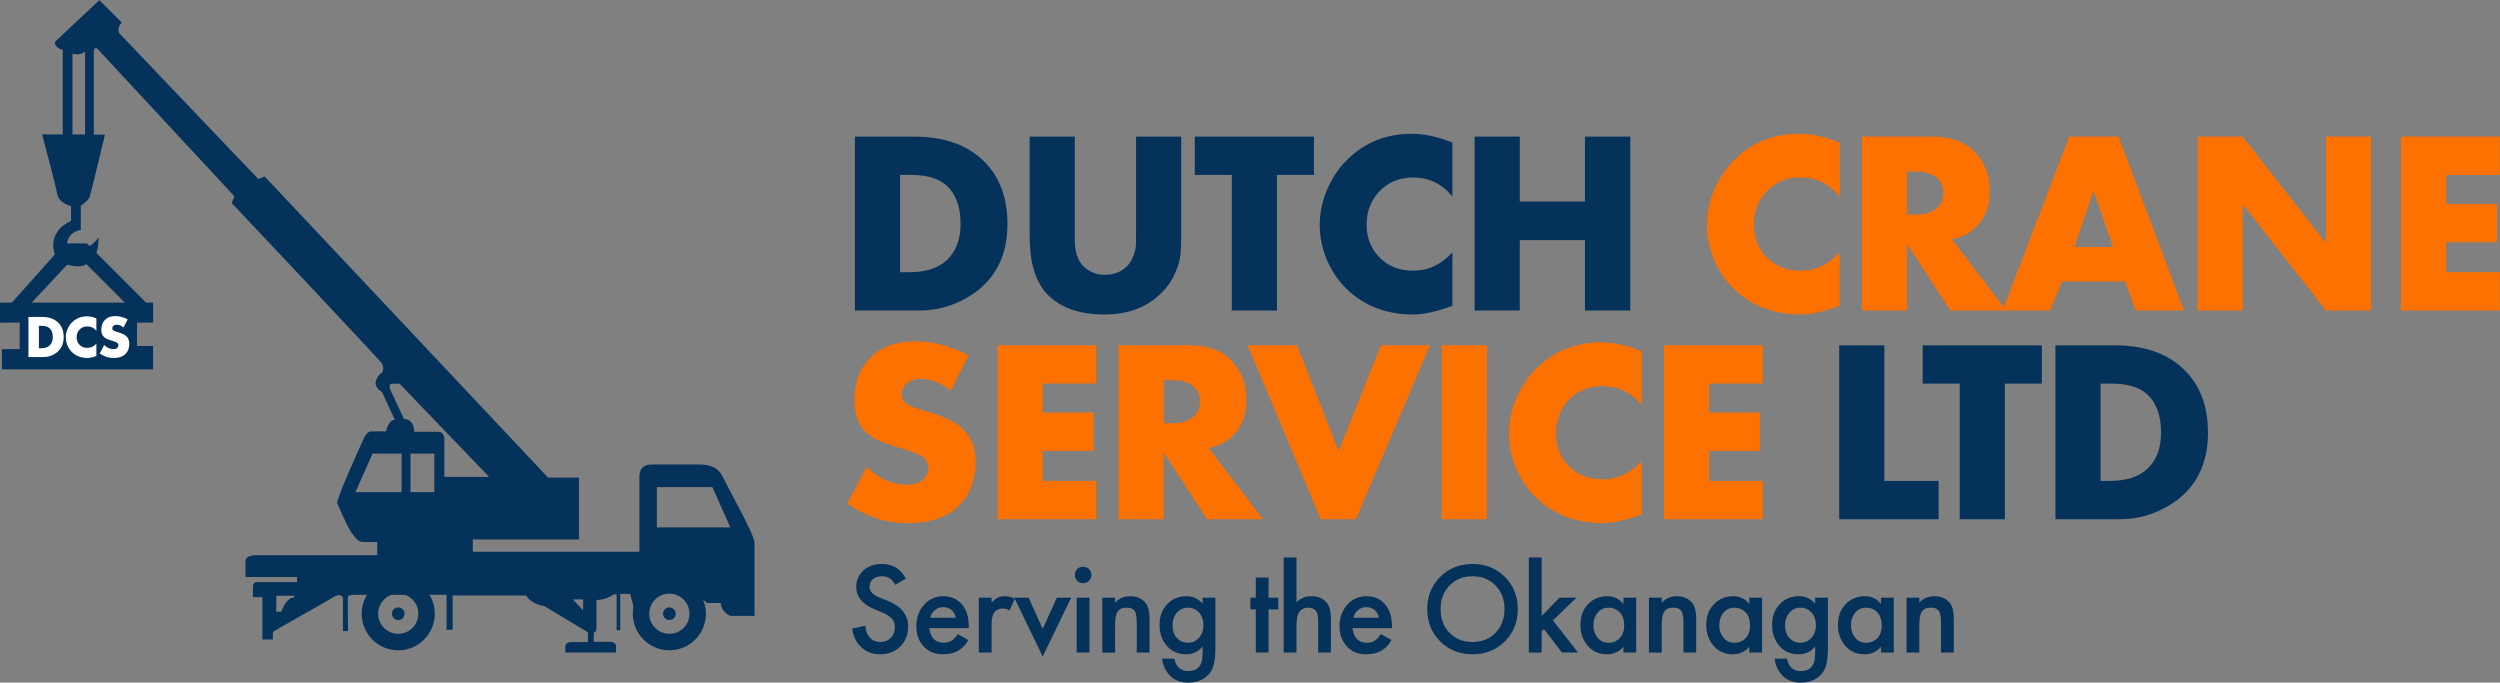
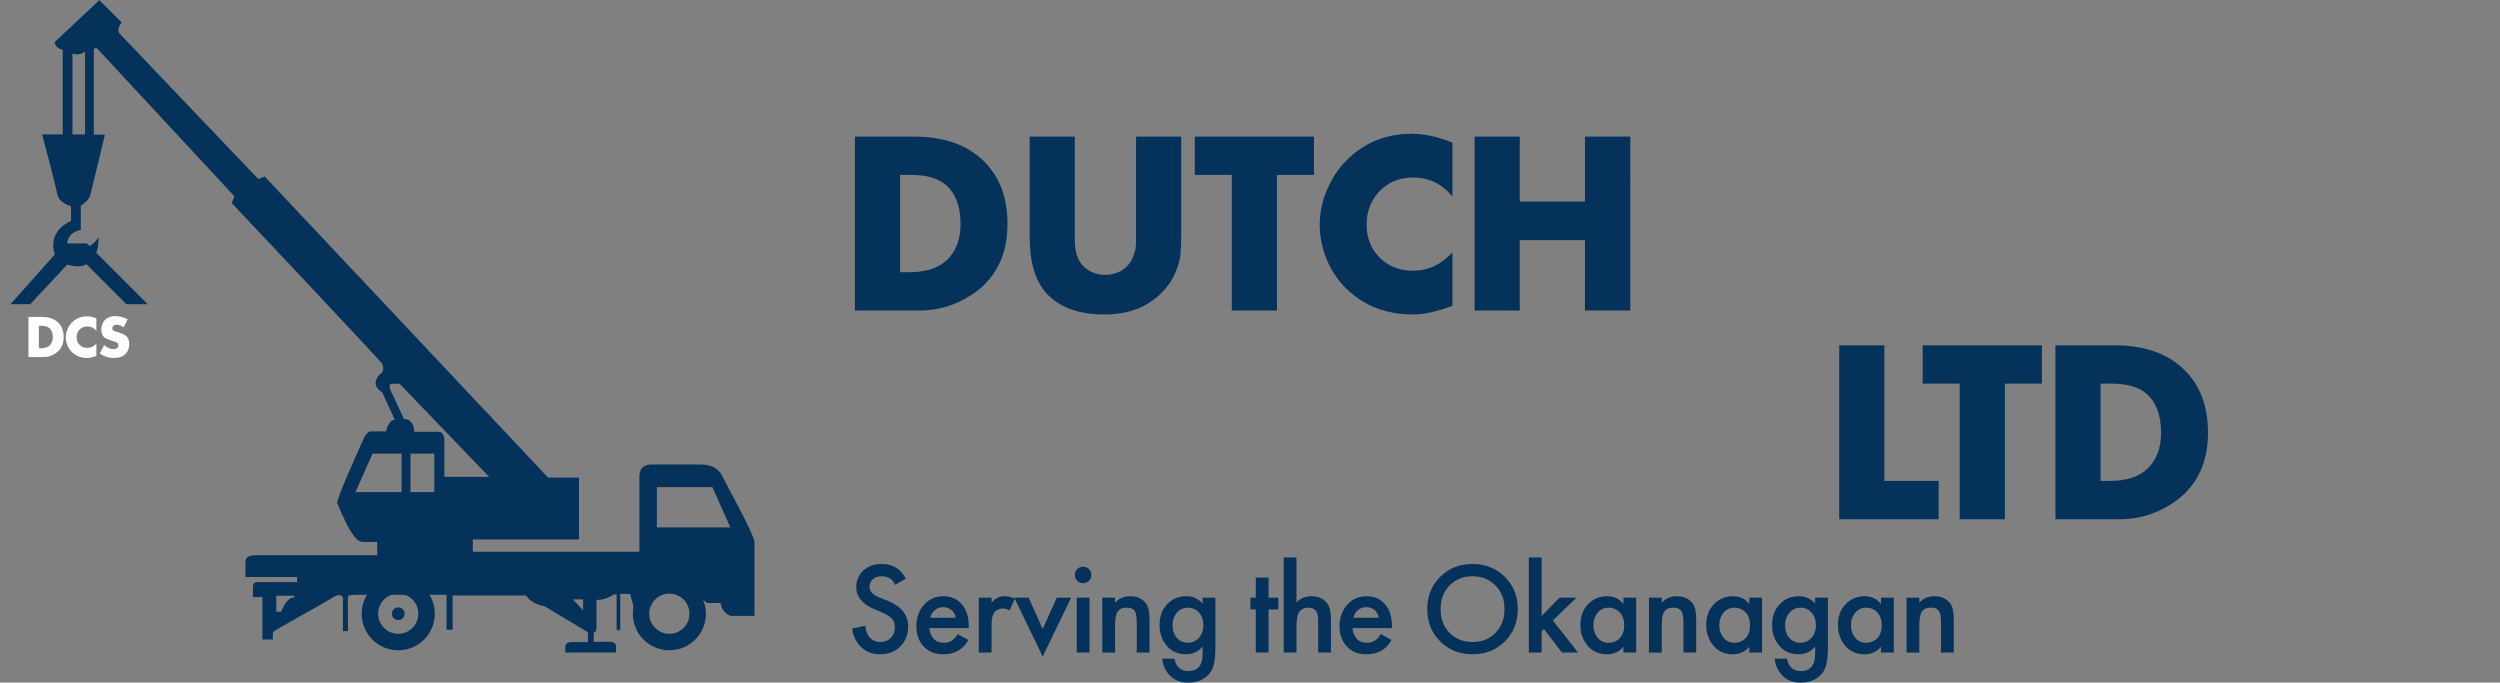
<svg xmlns="http://www.w3.org/2000/svg" version="1.1" id="svg1" width="614.111" height="167.673" viewBox="0 0 614.111 167.673">
  <rect x="0" y="0" width="614.111" height="167.673" fill="#808080" stroke="none" />
  <defs id="defs1">
    <clipPath id="clipPath8">
      <path d="M 0,841.89 H 595.276 V 0 H 0 Z" transform="translate(-78.906,-649.933)" id="path8" />
    </clipPath>
    <clipPath id="clipPath10">
      <path d="M 0,841.89 H 595.276 V 0 H 0 Z" transform="translate(-188,-597.604)" id="path10" />
    </clipPath>
    <clipPath id="clipPath12">
      <path d="M 0,841.89 H 595.276 V 0 H 0 Z" transform="translate(-190.301,-578.004)" id="path12" />
    </clipPath>
    <clipPath id="clipPath14">
      <path d="M 0,841.89 H 595.276 V 0 H 0 Z" transform="translate(-191.471,-581.706)" id="path14" />
    </clipPath>
    <clipPath id="clipPath16">
      <path d="M 0,841.89 H 595.276 V 0 H 0 Z" transform="translate(-140.351,-578.004)" id="path16" />
    </clipPath>
    <clipPath id="clipPath18">
      <path d="M 0,841.89 H 595.276 V 0 H 0 Z" transform="translate(-141.519,-581.706)" id="path18" />
    </clipPath>
    <clipPath id="clipPath20">
      <path d="M 0,841.89 H 595.276 V 0 H 0 Z" transform="translate(-182.653,-586.912)" id="path20" />
    </clipPath>
  </defs>
  <g id="layer-MC0" transform="translate(-89.311,-196.155)">
    <path id="path2" d="M 15.001,0.001 H 3.364 V -32.05 H 14.274 c 5.443,0 9.691,1.474 12.738,4.418 2.977,2.854 4.465,6.744 4.465,11.672 0,4.617 -1.395,8.32 -4.184,11.109 -1.406,1.406 -3.17,2.566 -5.285,3.48 -2.109,0.914 -4.447,1.371 -7.008,1.371 z M 11.685,-24.995 v 17.93 h 1.676 c 3.108,0 5.449,-0.768 7.02,-2.309 1.632,-1.57 2.449,-3.765 2.449,-6.586 0,-3.1 -0.832,-5.438 -2.496,-7.008 -1.447,-1.351 -3.656,-2.027 -6.633,-2.027 z M 35.565,-32.05 h 8.32 v 18.984 c 0,2.244 0.542,3.891 1.629,4.945 1.084,1.025 2.396,1.535 3.938,1.535 1.538,0 2.818,-0.463 3.844,-1.395 0.577,-0.507 1.02,-1.151 1.324,-1.934 0.305,-0.788 0.472,-1.412 0.504,-1.875 0.029,-0.469 0.047,-1.137 0.047,-2.004 v -18.258 h 8.32 v 18.398 c 0,1.415 -0.053,2.578 -0.152,3.492 -0.094,0.914 -0.422,2.021 -0.984,3.316 -0.557,1.298 -1.38,2.49 -2.473,3.574 -2.625,2.666 -6.149,3.996 -10.57,3.996 -4.682,0 -8.221,-1.283 -10.617,-3.855 C 36.607,-5.401 35.565,-8.908 35.565,-13.651 Z m 52.392,7.055 H 81.136 V 0.001 H 72.815 V -24.995 h -6.82 v -7.055 h 21.961 z m 25.515,14.273 v 9.855 c -2.915,1.061 -5.317,1.594 -7.207,1.594 -4.992,0 -9.126,-1.605 -12.398,-4.816 -1.541,-1.529 -2.736,-3.328 -3.586,-5.391 -0.844,-2.068 -1.266,-4.163 -1.266,-6.281 0,-2.209 0.439,-4.354 1.324,-6.434 0.882,-2.086 2.057,-3.882 3.527,-5.391 3.272,-3.328 7.312,-4.992 12.117,-4.992 2.303,0 4.799,0.545 7.488,1.629 v 9.949 c -1.893,-2.344 -4.31,-3.516 -7.254,-3.516 -2.273,0 -4.195,0.709 -5.766,2.121 -1.86,1.729 -2.789,3.923 -2.789,6.586 0,2.531 0.867,4.614 2.602,6.246 1.57,1.477 3.554,2.215 5.953,2.215 2.789,0 5.206,-1.125 7.254,-3.375 z m 12.41,-21.328 v 11.965 h 12.012 v -11.965 h 8.355 V 0.001 h -8.355 V -12.972 H 125.881 V 0.001 h -8.32 V -32.05 Z m 0,0" style="fill:#05325b;fill-opacity:1;fill-rule:nonzero;stroke:none" aria-label="DUTCH " transform="matrix(1.333,0,0,1.333,294.831,272.44)" />
-     <path id="path3" d="m 26.378,-10.722 v 9.855 c -2.915,1.061 -5.317,1.594 -7.207,1.594 -4.992,0 -9.126,-1.605 -12.398,-4.816 -1.541,-1.529 -2.736,-3.328 -3.586,-5.391 -0.844,-2.068 -1.266,-4.163 -1.266,-6.281 0,-2.209 0.439,-4.354 1.324,-6.434 0.882,-2.086 2.057,-3.882 3.527,-5.391 3.272,-3.328 7.312,-4.992 12.117,-4.992 2.303,0 4.799,0.545 7.488,1.629 v 9.949 c -1.893,-2.344 -4.31,-3.516 -7.254,-3.516 -2.273,0 -4.195,0.709 -5.766,2.121 -1.86,1.729 -2.789,3.923 -2.789,6.586 0,2.531 0.867,4.614 2.602,6.246 1.57,1.477 3.554,2.215 5.953,2.215 2.789,0 5.206,-1.125 7.254,-3.375 z m 4.093,-21.328 h 12.973 c 3.398,0 6.012,0.946 7.84,2.836 1.828,1.852 2.742,4.254 2.742,7.207 0,2.821 -0.853,5.048 -2.555,6.68 -1.189,1.119 -2.66,1.852 -4.418,2.203 L 57.095,0.001 H 46.76 L 38.791,-12.304 V 0.001 h -8.32 z m 8.32,6.434 v 7.934 h 1.582 c 1.796,0 3.141,-0.434 4.031,-1.301 0.709,-0.703 1.066,-1.6 1.066,-2.695 0,-1.116 -0.372,-2.01 -1.113,-2.684 -0.829,-0.835 -2.156,-1.254 -3.984,-1.254 z M 80.931,0.001 78.963,-5.378 h -11.625 L 65.17,0.001 H 56.381 L 68.685,-32.05 h 9.082 L 89.826,0.001 Z M 69.646,-11.729 h 7.113 L 73.15,-22.1 Z M 100.648,0.001 H 92.328 V -32.05 h 8.32 l 15.328,19.605 v -19.605 h 8.309 V 0.001 h -8.309 L 100.648,-19.604 Z M 148.027,-32.05 v 7.055 h -9.891 v 5.344 h 9.363 v 7.066 h -9.363 v 5.52 h 9.891 V 0.001 H 129.816 V -32.05 Z m -304.521,67.617 3.562,-6.727 c 2.303,2.18 4.752,3.27 7.348,3.27 1.477,0 2.549,-0.369 3.223,-1.113 0.539,-0.539 0.809,-1.21 0.809,-2.016 0,-0.765 -0.302,-1.406 -0.902,-1.922 -0.516,-0.445 -1.895,-1.002 -4.137,-1.676 l -2.168,-0.68 c -2.142,-0.671 -3.677,-1.535 -4.605,-2.59 -1.219,-1.312 -1.828,-3.202 -1.828,-5.672 0,-3.202 0.976,-5.783 2.93,-7.746 2.016,-2.016 4.752,-3.023 8.215,-3.023 3.305,0 6.604,0.867 9.902,2.602 l -3.316,6.48 c -1.828,-1.436 -3.653,-2.156 -5.473,-2.156 -1.157,0 -2.071,0.322 -2.742,0.961 -0.548,0.539 -0.82,1.113 -0.82,1.723 0,0.58 0.144,1.061 0.434,1.441 0.445,0.548 1.374,1.028 2.789,1.441 l 2.543,0.773 c 2.695,0.838 4.632,1.896 5.812,3.176 1.383,1.471 2.074,3.375 2.074,5.719 0,3.36 -1.014,6.053 -3.035,8.074 -2.174,2.18 -5.329,3.27 -9.469,3.27 -2.273,0 -4.371,-0.357 -6.293,-1.066 -1.635,-0.577 -3.252,-1.424 -4.852,-2.543 z M -110.6,6.4 V 13.454 h -9.891 v 5.344 h 9.363 v 7.066 h -9.363 v 5.52 h 9.891 v 7.066 h -18.211 V 6.4 Z m 4.09,0 h 12.973 c 3.398,0 6.012,0.946 7.84,2.836 1.828,1.852 2.742,4.254 2.742,7.207 0,2.821 -0.853,5.048 -2.555,6.68 -1.189,1.119 -2.66,1.852 -4.418,2.203 l 10.043,13.125 h -10.336 l -7.969,-12.305 v 12.305 h -8.32 z m 8.32,6.434 v 7.934 h 1.582 c 1.796,0 3.141,-0.434 4.031,-1.301 0.709,-0.703 1.066,-1.6 1.066,-2.695 0,-1.116 -0.372,-2.01 -1.113,-2.684 -0.829,-0.835 -2.156,-1.254 -3.984,-1.254 z m 15.472,-6.434 h 9.082 l 7.688,19.512 7.793,-19.512 h 9.035 L -62.773,38.45 h -6.492 z m 35.76,0 h 8.32 V 38.45 h -8.32 z m 36.858,21.328 v 9.855 c -2.915,1.061 -5.317,1.594 -7.207,1.594 -4.992,0 -9.126,-1.605 -12.398,-4.816 -1.541,-1.529 -2.736,-3.328 -3.586,-5.391 -0.844,-2.068 -1.266,-4.163 -1.266,-6.281 0,-2.209 0.439,-4.354 1.324,-6.434 0.882,-2.086 2.057,-3.882 3.527,-5.391 3.272,-3.328 7.312,-4.992 12.117,-4.992 2.303,0 4.799,0.545 7.488,1.629 v 9.949 c -1.893,-2.344 -4.31,-3.516 -7.254,-3.516 -2.273,0 -4.195,0.709 -5.766,2.121 -1.86,1.729 -2.789,3.923 -2.789,6.586 0,2.531 0.867,4.614 2.602,6.246 1.57,1.477 3.554,2.215 5.953,2.215 2.789,0 5.206,-1.125 7.254,-3.375 z M 12.201,6.4 V 13.454 H 2.31 v 5.344 h 9.363 v 7.066 H 2.31 v 5.52 h 9.891 v 7.066 H -6.01 V 6.4 Z m 0,0" style="fill:#fd7100;fill-opacity:1;fill-rule:nonzero;stroke:none" aria-label="CRANE&#10;SERVICE" transform="matrix(1.333,0,0,1.333,506.052,272.44)" />
    <path id="path4" d="m 3.364,-32.051 h 8.32 v 24.984 h 9.996 V -1.865625e-4 H 3.364 Z m 37.345,7.055 H 33.888 V -1.865625e-4 H 25.568 V -24.996 h -6.82 v -7.055 H 40.708 Z M 54.844,-1.865625e-4 H 43.207 V -32.051 h 10.91 c 5.443,0 9.691,1.474 12.738,4.418 2.977,2.854 4.465,6.744 4.465,11.672 0,4.617 -1.395,8.32 -4.184,11.109 -1.406,1.406 -3.17,2.566 -5.285,3.48 -2.109,0.914 -4.447,1.371 -7.008,1.371 z M 51.528,-24.996 v 17.93 h 1.676 c 3.108,0 5.449,-0.768 7.02,-2.309 1.632,-1.57 2.449,-3.765 2.449,-6.586 0,-3.1 -0.832,-5.438 -2.496,-7.008 -1.447,-1.351 -3.656,-2.027 -6.633,-2.027 z m 0,0" style="fill:#05325b;fill-opacity:1;fill-rule:nonzero;stroke:none" aria-label=" LTD" transform="matrix(1.333,0,0,1.333,536.621,323.707)" />
    <path id="path5" d="m 10.817,-13.63 -1.969,1.16 c -0.164,-0.39 -0.407,-0.729 -0.727,-1.02 -0.478,-0.381 -1.052,-0.574 -1.723,-0.574 -0.727,0 -1.286,0.188 -1.676,0.562 -0.393,0.369 -0.586,0.82 -0.586,1.359 0,0.838 0.574,1.485 1.723,1.945 l 1.617,0.656 c 2.514,1.025 3.773,2.596 3.773,4.711 0,1.523 -0.486,2.763 -1.453,3.715 C 8.828,-0.16 7.588,0.315 6.083,0.315 c -1.556,0 -2.812,-0.539 -3.773,-1.617 C 1.518,-2.184 1.07,-3.224 0.961,-4.419 L 3.387,-4.958 c 0,0.773 0.226,1.459 0.68,2.051 0.507,0.642 1.201,0.961 2.086,0.961 0.75,0 1.377,-0.246 1.887,-0.738 0.507,-0.498 0.762,-1.151 0.762,-1.957 0,-0.732 -0.217,-1.301 -0.645,-1.699 C 7.735,-6.745 7.178,-7.094 6.493,-7.384 L 4.958,-8.029 c -2.18,-0.914 -3.27,-2.268 -3.27,-4.066 0,-1.148 0.416,-2.139 1.254,-2.977 0.844,-0.835 1.986,-1.254 3.434,-1.254 1.295,0 2.367,0.363 3.211,1.09 0.498,0.445 0.908,0.981 1.23,1.605 z m 9.56,10.219 1.969,1.102 c -0.445,0.806 -1.014,1.424 -1.699,1.852 -0.791,0.516 -1.787,0.773 -2.988,0.773 -1.406,0 -2.543,-0.434 -3.41,-1.301 -0.993,-0.99 -1.488,-2.279 -1.488,-3.867 0,-1.67 0.533,-3.059 1.605,-4.16 0.914,-0.914 2.045,-1.371 3.398,-1.371 1.312,0 2.394,0.442 3.246,1.324 0.943,0.979 1.418,2.402 1.418,4.277 v 0.281 h -7.266 c 0.062,0.853 0.352,1.535 0.867,2.051 0.428,0.431 1.031,0.645 1.805,0.645 0.624,0 1.16,-0.167 1.605,-0.504 0.366,-0.287 0.68,-0.656 0.938,-1.102 z m -5.051,-3.012 h 4.688 c -0.094,-0.554 -0.334,-1.011 -0.715,-1.371 -0.416,-0.381 -0.943,-0.574 -1.582,-0.574 -0.68,0 -1.236,0.22 -1.664,0.656 -0.352,0.322 -0.595,0.75 -0.727,1.289 z m 8.944,6.422 V -10.115 h 2.355 v 0.902 c 0.305,-0.352 0.633,-0.627 0.984,-0.832 0.381,-0.226 0.861,-0.34 1.441,-0.34 0.694,0 1.312,0.161 1.852,0.48 l -0.961,2.145 C 29.558,-7.999 29.16,-8.122 28.747,-8.122 c -0.627,0 -1.113,0.185 -1.465,0.551 -0.439,0.463 -0.656,1.239 -0.656,2.332 v 5.238 z M 30.806,-10.115 H 33.455 l 2.59,5.766 2.602,-5.766 h 2.648 l -5.25,10.84 z m 11.511,0 h 2.355 v 10.113 h -2.355 z m 0.094,-3.105 c -0.29,-0.287 -0.434,-0.647 -0.434,-1.078 0,-0.437 0.144,-0.8 0.434,-1.09 0.287,-0.287 0.647,-0.434 1.078,-0.434 0.437,0 0.8,0.146 1.09,0.434 0.287,0.29 0.434,0.653 0.434,1.09 0,0.431 -0.146,0.791 -0.434,1.078 -0.29,0.29 -0.653,0.434 -1.09,0.434 -0.431,0 -0.791,-0.144 -1.078,-0.434 z m 4.617,13.219 V -10.115 h 2.355 v 0.937 c 0.718,-0.803 1.632,-1.207 2.742,-1.207 1.327,0 2.32,0.457 2.977,1.371 0.422,0.595 0.633,1.532 0.633,2.812 v 6.199 H 53.379 V -5.626 c 0,-0.609 -0.053,-1.104 -0.152,-1.488 -0.094,-0.381 -0.246,-0.647 -0.457,-0.797 -0.205,-0.155 -0.393,-0.252 -0.562,-0.293 -0.164,-0.047 -0.393,-0.07 -0.68,-0.07 -0.337,0 -0.606,0.032 -0.809,0.094 -0.205,0.056 -0.422,0.185 -0.656,0.387 -0.229,0.196 -0.398,0.539 -0.516,1.031 -0.111,0.486 -0.164,1.122 -0.164,1.91 v 4.852 z M 65.514,-9.013 v -1.102 h 2.355 v 9.293 c 0,1.312 -0.114,2.382 -0.34,3.211 C 67.301,3.215 66.862,3.901 66.206,4.44 65.33,5.167 64.208,5.53 62.842,5.53 c -1.377,0 -2.481,-0.419 -3.316,-1.254 C 58.711,3.456 58.216,2.404 58.038,1.124 h 2.285 c 0.108,0.639 0.354,1.172 0.738,1.594 0.437,0.46 1.046,0.691 1.828,0.691 0.788,0 1.406,-0.223 1.852,-0.668 C 65.256,2.24 65.514,1.387 65.514,0.186 V -1.126 C 64.755,-0.165 63.727,0.315 62.432,0.315 c -1.359,0 -2.473,-0.457 -3.34,-1.371 -1.008,-1.061 -1.512,-2.402 -1.512,-4.02 0,-1.617 0.495,-2.921 1.488,-3.914 0.914,-0.929 2.057,-1.395 3.434,-1.395 1.233,0 2.238,0.457 3.012,1.371 z m -2.719,0.738 c -0.721,0 -1.312,0.229 -1.781,0.68 -0.688,0.642 -1.031,1.497 -1.031,2.566 0,1.11 0.334,1.963 1.008,2.555 0.516,0.445 1.116,0.668 1.805,0.668 0.788,0 1.444,-0.272 1.969,-0.82 0.592,-0.639 0.891,-1.433 0.891,-2.379 0,-1.084 -0.322,-1.934 -0.961,-2.543 -0.478,-0.483 -1.11,-0.727 -1.898,-0.727 z m 16.676,0.316 h -1.805 v 7.957 H 75.311 V -7.958 H 74.327 v -2.156 h 0.984 v -3.703 h 2.355 v 3.703 h 1.805 z m 0.984,7.957 V -17.521 h 2.355 v 8.262 c 0.741,-0.75 1.646,-1.125 2.719,-1.125 1.342,0 2.335,0.457 2.977,1.371 0.437,0.627 0.656,1.564 0.656,2.812 v 6.199 H 86.807 V -5.99 c 0,-0.826 -0.152,-1.409 -0.457,-1.746 -0.322,-0.357 -0.762,-0.539 -1.324,-0.539 -0.773,0 -1.354,0.281 -1.734,0.844 -0.322,0.469 -0.48,1.321 -0.48,2.555 v 4.875 z m 17.903,-3.41 1.969,1.102 c -0.445,0.806 -1.014,1.424 -1.699,1.852 -0.791,0.516 -1.787,0.773 -2.988,0.773 -1.406,0 -2.543,-0.434 -3.41,-1.301 -0.993,-0.99 -1.488,-2.279 -1.488,-3.867 0,-1.67 0.533,-3.059 1.605,-4.16 0.914,-0.914 2.045,-1.371 3.398,-1.371 1.312,0 2.394,0.442 3.246,1.324 0.943,0.979 1.418,2.402 1.418,4.277 v 0.281 h -7.266 c 0.062,0.853 0.352,1.535 0.867,2.051 0.428,0.431 1.031,0.645 1.805,0.645 0.624,0 1.16,-0.167 1.605,-0.504 0.366,-0.287 0.68,-0.656 0.938,-1.102 z m -5.051,-3.012 h 4.688 c -0.094,-0.554 -0.334,-1.011 -0.715,-1.371 -0.416,-0.381 -0.943,-0.574 -1.582,-0.574 -0.68,0 -1.236,0.22 -1.664,0.656 -0.352,0.322 -0.595,0.75 -0.727,1.289 z m 15.981,-7.523 c 1.594,-1.585 3.58,-2.379 5.965,-2.379 2.391,0 4.377,0.794 5.965,2.379 1.585,1.588 2.379,3.568 2.379,5.941 0,2.376 -0.794,4.356 -2.379,5.941 -1.588,1.588 -3.574,2.379 -5.965,2.379 -2.385,0 -4.371,-0.791 -5.965,-2.379 -1.588,-1.585 -2.379,-3.565 -2.379,-5.941 0,-2.373 0.791,-4.354 2.379,-5.941 z m 1.734,10.313 c 1.107,1.125 2.52,1.688 4.23,1.688 1.717,0 3.129,-0.562 4.23,-1.688 1.107,-1.131 1.664,-2.59 1.664,-4.371 0,-1.781 -0.557,-3.234 -1.664,-4.359 -1.102,-1.131 -2.514,-1.699 -4.23,-1.699 -1.711,0 -3.123,0.568 -4.23,1.699 -1.102,1.125 -1.652,2.578 -1.652,4.359 0,1.781 0.551,3.24 1.652,4.371 z m 14.61,-13.887 h 2.355 v 10.793 l 3.293,-3.387 h 3.129 l -4.348,4.195 4.652,5.918 h -2.977 l -3.316,-4.324 -0.434,0.434 v 3.891 h -2.355 z m 17.429,8.578 v -1.172 h 2.355 V -0.001 H 143.063 V -1.056 c -0.791,0.914 -1.802,1.371 -3.035,1.371 -1.485,0 -2.672,-0.527 -3.562,-1.582 -0.891,-1.061 -1.336,-2.332 -1.336,-3.809 0,-1.6 0.475,-2.886 1.43,-3.855 0.952,-0.967 2.115,-1.453 3.492,-1.453 1.271,0 2.276,0.48 3.012,1.441 z m -2.719,0.668 c -0.838,0 -1.518,0.313 -2.039,0.938 -0.516,0.627 -0.773,1.395 -0.773,2.309 0,0.899 0.258,1.661 0.773,2.285 0.521,0.627 1.201,0.938 2.039,0.938 0.803,0 1.479,-0.275 2.027,-0.832 0.554,-0.562 0.832,-1.351 0.832,-2.367 0,-1.037 -0.278,-1.843 -0.832,-2.414 -0.548,-0.568 -1.225,-0.855 -2.027,-0.855 z m 7.424,8.273 V -10.115 h 2.355 v 0.937 c 0.718,-0.803 1.632,-1.207 2.742,-1.207 1.327,0 2.32,0.457 2.977,1.371 0.422,0.595 0.633,1.532 0.633,2.812 v 6.199 h -2.355 V -5.626 c 0,-0.609 -0.053,-1.104 -0.152,-1.488 -0.094,-0.381 -0.246,-0.647 -0.457,-0.797 -0.205,-0.155 -0.393,-0.252 -0.562,-0.293 -0.164,-0.047 -0.393,-0.07 -0.68,-0.07 -0.337,0 -0.606,0.032 -0.809,0.094 -0.205,0.056 -0.422,0.185 -0.656,0.387 -0.229,0.196 -0.398,0.539 -0.516,1.031 -0.111,0.486 -0.164,1.122 -0.164,1.91 v 4.852 z M 166.254,-8.943 v -1.172 h 2.355 V -0.001 H 166.254 V -1.056 c -0.791,0.914 -1.802,1.371 -3.035,1.371 -1.485,0 -2.672,-0.527 -3.562,-1.582 -0.891,-1.061 -1.336,-2.332 -1.336,-3.809 0,-1.6 0.475,-2.886 1.43,-3.855 0.952,-0.967 2.115,-1.453 3.492,-1.453 1.271,0 2.276,0.48 3.012,1.441 z m -2.719,0.668 c -0.838,0 -1.518,0.313 -2.039,0.938 -0.516,0.627 -0.773,1.395 -0.773,2.309 0,0.899 0.258,1.661 0.773,2.285 0.521,0.627 1.201,0.938 2.039,0.938 0.803,0 1.48,-0.275 2.027,-0.832 0.554,-0.562 0.832,-1.351 0.832,-2.367 0,-1.037 -0.278,-1.843 -0.832,-2.414 -0.548,-0.568 -1.225,-0.855 -2.027,-0.855 z m 14.854,-0.738 v -1.102 h 2.355 v 9.293 c 0,1.312 -0.114,2.382 -0.34,3.211 -0.229,0.826 -0.668,1.512 -1.324,2.051 -0.876,0.727 -1.998,1.09 -3.363,1.09 -1.377,0 -2.481,-0.419 -3.316,-1.254 -0.814,-0.82 -1.31,-1.872 -1.488,-3.152 h 2.285 c 0.108,0.639 0.354,1.172 0.738,1.594 0.437,0.46 1.046,0.691 1.828,0.691 0.788,0 1.406,-0.223 1.852,-0.668 0.516,-0.501 0.773,-1.354 0.773,-2.555 V -1.126 c -0.759,0.961 -1.787,1.441 -3.082,1.441 -1.359,0 -2.473,-0.457 -3.34,-1.371 -1.008,-1.061 -1.512,-2.402 -1.512,-4.02 0,-1.617 0.495,-2.921 1.488,-3.914 0.914,-0.929 2.057,-1.395 3.434,-1.395 1.233,0 2.238,0.457 3.012,1.371 z m -2.719,0.738 c -0.721,0 -1.312,0.229 -1.781,0.68 -0.688,0.642 -1.031,1.497 -1.031,2.566 0,1.11 0.334,1.963 1.008,2.555 0.516,0.445 1.116,0.668 1.805,0.668 0.788,0 1.444,-0.272 1.969,-0.82 0.592,-0.639 0.891,-1.433 0.891,-2.379 0,-1.084 -0.322,-1.934 -0.961,-2.543 -0.478,-0.483 -1.11,-0.727 -1.898,-0.727 z m 14.854,-0.668 v -1.172 h 2.355 v 10.113 h -2.355 V -1.056 c -0.791,0.914 -1.802,1.371 -3.035,1.371 -1.485,0 -2.672,-0.527 -3.562,-1.582 -0.891,-1.061 -1.336,-2.332 -1.336,-3.809 0,-1.6 0.475,-2.886 1.43,-3.855 0.952,-0.967 2.115,-1.453 3.492,-1.453 1.271,0 2.276,0.48 3.012,1.441 z m -2.719,0.668 c -0.838,0 -1.518,0.313 -2.039,0.938 -0.516,0.627 -0.773,1.395 -0.773,2.309 0,0.899 0.258,1.661 0.773,2.285 0.521,0.627 1.201,0.938 2.039,0.938 0.803,0 1.479,-0.275 2.027,-0.832 0.554,-0.562 0.832,-1.351 0.832,-2.367 0,-1.037 -0.278,-1.843 -0.832,-2.414 -0.548,-0.568 -1.225,-0.855 -2.027,-0.855 z m 7.427,8.273 V -10.115 h 2.355 v 0.937 c 0.718,-0.803 1.632,-1.207 2.742,-1.207 1.327,0 2.32,0.457 2.977,1.371 0.422,0.595 0.633,1.532 0.633,2.812 v 6.199 h -2.355 V -5.626 c 0,-0.609 -0.053,-1.104 -0.152,-1.488 -0.094,-0.381 -0.246,-0.647 -0.457,-0.797 -0.205,-0.155 -0.393,-0.252 -0.562,-0.293 -0.164,-0.047 -0.393,-0.07 -0.68,-0.07 -0.337,0 -0.606,0.032 -0.809,0.094 -0.205,0.056 -0.422,0.185 -0.656,0.387 -0.229,0.196 -0.398,0.539 -0.516,1.031 -0.111,0.486 -0.164,1.122 -0.164,1.91 v 4.852 z m 0,0" style="fill:#05325b;fill-opacity:1;fill-rule:nonzero;stroke:none" aria-label="Serving the Okanagan" transform="matrix(1.333,0,0,1.333,297.394,356.455)" />
-     <path id="path6" d="m 0,0 v -4.888 h -3.271 v -3.728 h 27.854 v 4.308 H 21.628 V 0 h 2.955 V 3.693 H -3.623 v -3.702 z" style="fill:#05325b;fill-opacity:1;fill-rule:nonzero;stroke:none" transform="matrix(1.333,0,0,-1.333,94.142,275.402)" />
    <path id="path7" d="m 0,0 -9.997,-11.209 h 3.64 l 6.832,7.306 c 0,0 2.268,-0.792 3.507,0.079 l 7.386,-7.385 h 3.93 L 4.088,0 Z" style="fill:#05325b;fill-opacity:1;fill-rule:nonzero;stroke:none" transform="matrix(1.333,0,0,-1.333,105.208,255.942)" clip-path="url(#clipPath8)" />
    <path id="path9" d="M 0,0 V 7.421 H 10.231 L 13.537,0 Z m -13.595,-15.265 -1.897,2.004 h 1.897 z M -39.162,9.318 v 7.141 c 0,0 -0.157,1.161 -1.037,1.161 h -4.5 c 0,0 0.041,2.355 -1.901,2.355 l -2.533,5.418 c 0,0 -0.384,1.086 0.281,1.086 h 1.442 L -30.914,9.318 Z m -1.847,-2.814 h -4.397 v 7.104 h 4.397 z m -6.037,0 h -8.488 l 3.133,7.103 h 5.355 z m -19.765,-19.401 c -1.558,0 -2.401,-2.641 -2.401,-2.641 h -0.925 v 2.955 h 3.326 z m -38.562,85.328 h -2.323 v 14.876 c 0,0 1.476,-0.451 2.323,0.392 z M 12.132,9.335 c -0.793,1.69 -2.268,2.269 -4.38,2.269 h -8.649 c -1.479,0 -2.322,-0.633 -2.322,-2.319 V -4.483 h -30.703 v 2.268 h 19.57 V 9.178 h -5.694 l -52.228,55.496 -1.161,-0.475 c 0,0 -24.794,25.955 -25.529,26.773 -0.74,0.818 0.343,2.083 0.343,2.083 l -4.116,4.115 -8.202,-7.702 c 0.024,-1.265 1.45,-1.426 1.45,-1.426 V 72.431 h -3.798 c 0,0 2.48,-9.34 2.794,-11.03 0.318,-1.686 2.533,-2.186 2.533,-2.186 v -2.718 c -4.669,-2.191 -2.976,-6.232 -2.976,-6.232 l 2.265,-0.731 c 0,0 2.69,0.156 4.298,0.185 1.611,0.025 1.479,3.744 1.479,3.744 -0.686,-1.293 -2.955,-2.425 -2.955,-2.425 0,0 -2.963,-1.207 -2.842,1.152 0.124,2.356 2.533,2.637 2.533,2.637 v 4.467 c 0.739,0.438 1.425,1.141 1.619,1.582 0.195,0.438 2.831,11.517 2.831,11.517 h -2.058 v 15.368 c 0,0.843 0.632,0.492 0.632,0.492 l 25.269,-27.219 -0.475,-1.265 c 0,0 27.087,-28.699 27.645,-29.517 0.554,-0.818 0.049,-1.739 0.049,-1.739 0,0 -0.867,-0.422 -1.161,-1.608 -0.289,-1.19 1.161,-1.954 1.161,-1.954 l 2.348,-5.091 c -1.265,-0.132 -1.608,-2.162 -1.608,-2.162 0,0 -2.426,0.025 -2.822,0 -0.397,-0.029 -0.951,-0.529 -1.372,-1.479 -0.421,-0.946 -5.062,-11.103 -4.802,-11.761 0.265,-0.661 1.666,-3.904 2.48,-5.169 0.818,-1.268 1.425,-1.979 2.297,-1.979 h 2.583 v -2.426 h -22.417 c -1.108,0 -1.848,-0.397 -1.848,-1.058 v -2.954 h 9.496 v -0.947 h -7.413 c -0.711,0 -0.711,-0.768 -0.711,-0.768 v -1.996 h 1.74 v -7.806 h 1.934 v 1.339 c 0.21,0.351 9.355,5.31 10.975,6.364 1.616,1.053 1.934,0 1.934,0 v -6.153 h 0.946 c 0,0 -0.103,6.012 0,6.364 0.108,0.351 1.48,0.317 1.48,0.317 h 16.669 v -6.438 h 1.124 v 6.298 h 13.55 c 0.921,-1.612 3.351,-1.954 3.351,-1.954 l 8.017,-4.798 v -1.822 h -2.955 c -0.975,0 -1.21,-0.422 -1.21,-0.897 v -1.029 h 9.359 V -22 c 0,0 0.161,0.925 -1.211,0.925 h -2.901 v 1.686 c 0,0 0.508,0.029 0.508,0.926 v 5.091 c 1.926,0 3.133,1.029 3.133,1.029 h 0.578 v -6.595 h 0.662 v 6.698 h 2.004 c 0,0 1.107,1.004 6.434,0.897 5.326,-0.103 7.545,-2.583 7.545,-2.583 h 2.529 c 0.161,-1.793 1.794,-2.376 1.794,-2.376 h 4.434 v 13.558 c 0,1.372 -5.067,10.393 -5.856,12.079" style="fill:#05325b;fill-opacity:1;fill-rule:nonzero;stroke:none" transform="matrix(1.333,0,0,-1.333,250.667,325.715)" clip-path="url(#clipPath10)" />
    <path id="path11" d="m 0,0 c -2.045,0 -3.702,1.657 -3.702,3.703 0,2.045 1.657,3.702 3.702,3.702 2.046,0 3.703,-1.657 3.703,-3.702 C 3.703,1.657 2.046,0 0,0 m 0,10.438 c -3.719,0 -6.735,-3.016 -6.735,-6.735 0,-3.72 3.016,-6.736 6.735,-6.736 3.719,0 6.736,3.016 6.736,6.736 0,3.719 -3.017,6.735 -6.736,6.735" style="fill:#05325b;fill-opacity:1;fill-rule:nonzero;stroke:none" transform="matrix(1.333,0,0,-1.333,253.735,351.848)" clip-path="url(#clipPath12)" />
-     <path id="path13" d="m 0,0 c 0,-0.646 -0.523,-1.169 -1.169,-1.169 -0.646,0 -1.17,0.523 -1.17,1.169 0,0.646 0.524,1.17 1.17,1.17 C -0.523,1.17 0,0.646 0,0" style="fill:#05325b;fill-opacity:1;fill-rule:nonzero;stroke:none" transform="matrix(1.333,0,0,-1.333,255.295,346.912)" clip-path="url(#clipPath14)" />
    <path id="path15" d="m 0,0 c -2.045,0 -3.703,1.657 -3.703,3.703 0,2.045 1.658,3.702 3.703,3.702 2.045,0 3.703,-1.657 3.703,-3.702 C 3.703,1.657 2.045,0 0,0 m 0,10.438 c -3.719,0 -6.736,-3.016 -6.736,-6.735 0,-3.72 3.017,-6.736 6.736,-6.736 3.719,0 6.735,3.016 6.735,6.736 0,3.719 -3.016,6.735 -6.735,6.735" style="fill:#05325b;fill-opacity:1;fill-rule:nonzero;stroke:none" transform="matrix(1.333,0,0,-1.333,187.134,351.848)" clip-path="url(#clipPath16)" />
    <path id="path17" d="m 0,0 c 0,-0.646 -0.523,-1.169 -1.169,-1.169 -0.646,0 -1.17,0.523 -1.17,1.169 0,0.646 0.524,1.17 1.17,1.17 C -0.523,1.17 0,0.646 0,0" style="fill:#05325b;fill-opacity:1;fill-rule:nonzero;stroke:none" transform="matrix(1.333,0,0,-1.333,188.692,346.912)" clip-path="url(#clipPath18)" />
    <path id="path19" d="M 0,0 1.195,-4.431 3.306,-2.215 4.607,2.497 1.723,1.372 Z" style="fill:#05325b;fill-opacity:1;fill-rule:nonzero;stroke:none" transform="matrix(1.333,0,0,-1.333,243.537,339.971)" clip-path="url(#clipPath20)" />
    <path id="path21" d="M 3.456,6.203125e-4 H 0.772 V -7.394 H 3.292 c 1.257,0 2.238,0.34 2.941,1.02 0.686,0.656 1.031,1.556 1.031,2.695 0,1.063 -0.325,1.916 -0.973,2.555 -0.322,0.328 -0.727,0.598 -1.219,0.809 C 4.587,-0.105 4.048,6.203125e-4 3.456,6.203125e-4 Z M 2.694,-5.765 v 4.137 h 0.387 c 0.718,0 1.257,-0.176 1.617,-0.527 0.375,-0.366 0.562,-0.873 0.562,-1.523 0,-0.718 -0.193,-1.257 -0.574,-1.617 -0.328,-0.311 -0.838,-0.469 -1.523,-0.469 z m 10.594,3.293 v 2.273 c -0.674,0.24 -1.228,0.363 -1.664,0.363 -1.148,0 -2.104,-0.366 -2.859,-1.102 C 8.413,-1.294 8.138,-1.713 7.944,-2.191 7.748,-2.665 7.651,-3.146 7.651,-3.632 c 0,-0.516 0.1,-1.011 0.305,-1.488 0.202,-0.483 0.472,-0.896 0.809,-1.242 0.756,-0.765 1.69,-1.148 2.801,-1.148 0.53,0 1.104,0.126 1.723,0.375 v 2.297 c -0.431,-0.539 -0.984,-0.809 -1.664,-0.809 -0.533,0 -0.979,0.161 -1.336,0.48 -0.431,0.398 -0.645,0.908 -0.645,1.523 0,0.586 0.199,1.066 0.598,1.441 0.366,0.337 0.826,0.504 1.383,0.504 0.639,0 1.195,-0.258 1.664,-0.773 z m 0.618,1.805 0.82,-1.547 c 0.53,0.501 1.096,0.75 1.699,0.75 0.334,0 0.58,-0.085 0.738,-0.258 0.123,-0.123 0.188,-0.275 0.188,-0.457 0,-0.179 -0.07,-0.328 -0.211,-0.445 -0.117,-0.1 -0.434,-0.229 -0.949,-0.387 l -0.504,-0.164 c -0.492,-0.146 -0.85,-0.346 -1.066,-0.598 -0.281,-0.296 -0.422,-0.729 -0.422,-1.301 0,-0.741 0.226,-1.339 0.68,-1.793 0.469,-0.46 1.102,-0.691 1.898,-0.691 0.756,0 1.518,0.199 2.285,0.598 l -0.773,1.5 c -0.416,-0.334 -0.832,-0.504 -1.254,-0.504 -0.267,0 -0.478,0.076 -0.633,0.223 -0.126,0.126 -0.188,0.258 -0.188,0.398 0,0.135 0.029,0.243 0.094,0.328 0.1,0.126 0.316,0.24 0.645,0.34 l 0.586,0.176 c 0.624,0.196 1.072,0.439 1.348,0.727 0.311,0.346 0.469,0.785 0.469,1.324 0,0.773 -0.231,1.395 -0.691,1.863 -0.51,0.501 -1.239,0.75 -2.191,0.75 -0.524,0 -1.008,-0.082 -1.453,-0.246 -0.375,-0.132 -0.747,-0.328 -1.113,-0.586 z m 0,0" style="fill:#ffffff;fill-opacity:1;fill-rule:nonzero;stroke:none" aria-label="DCS" transform="matrix(1.333,0,0,1.333,95.271,283.87)" />
  </g>
</svg>